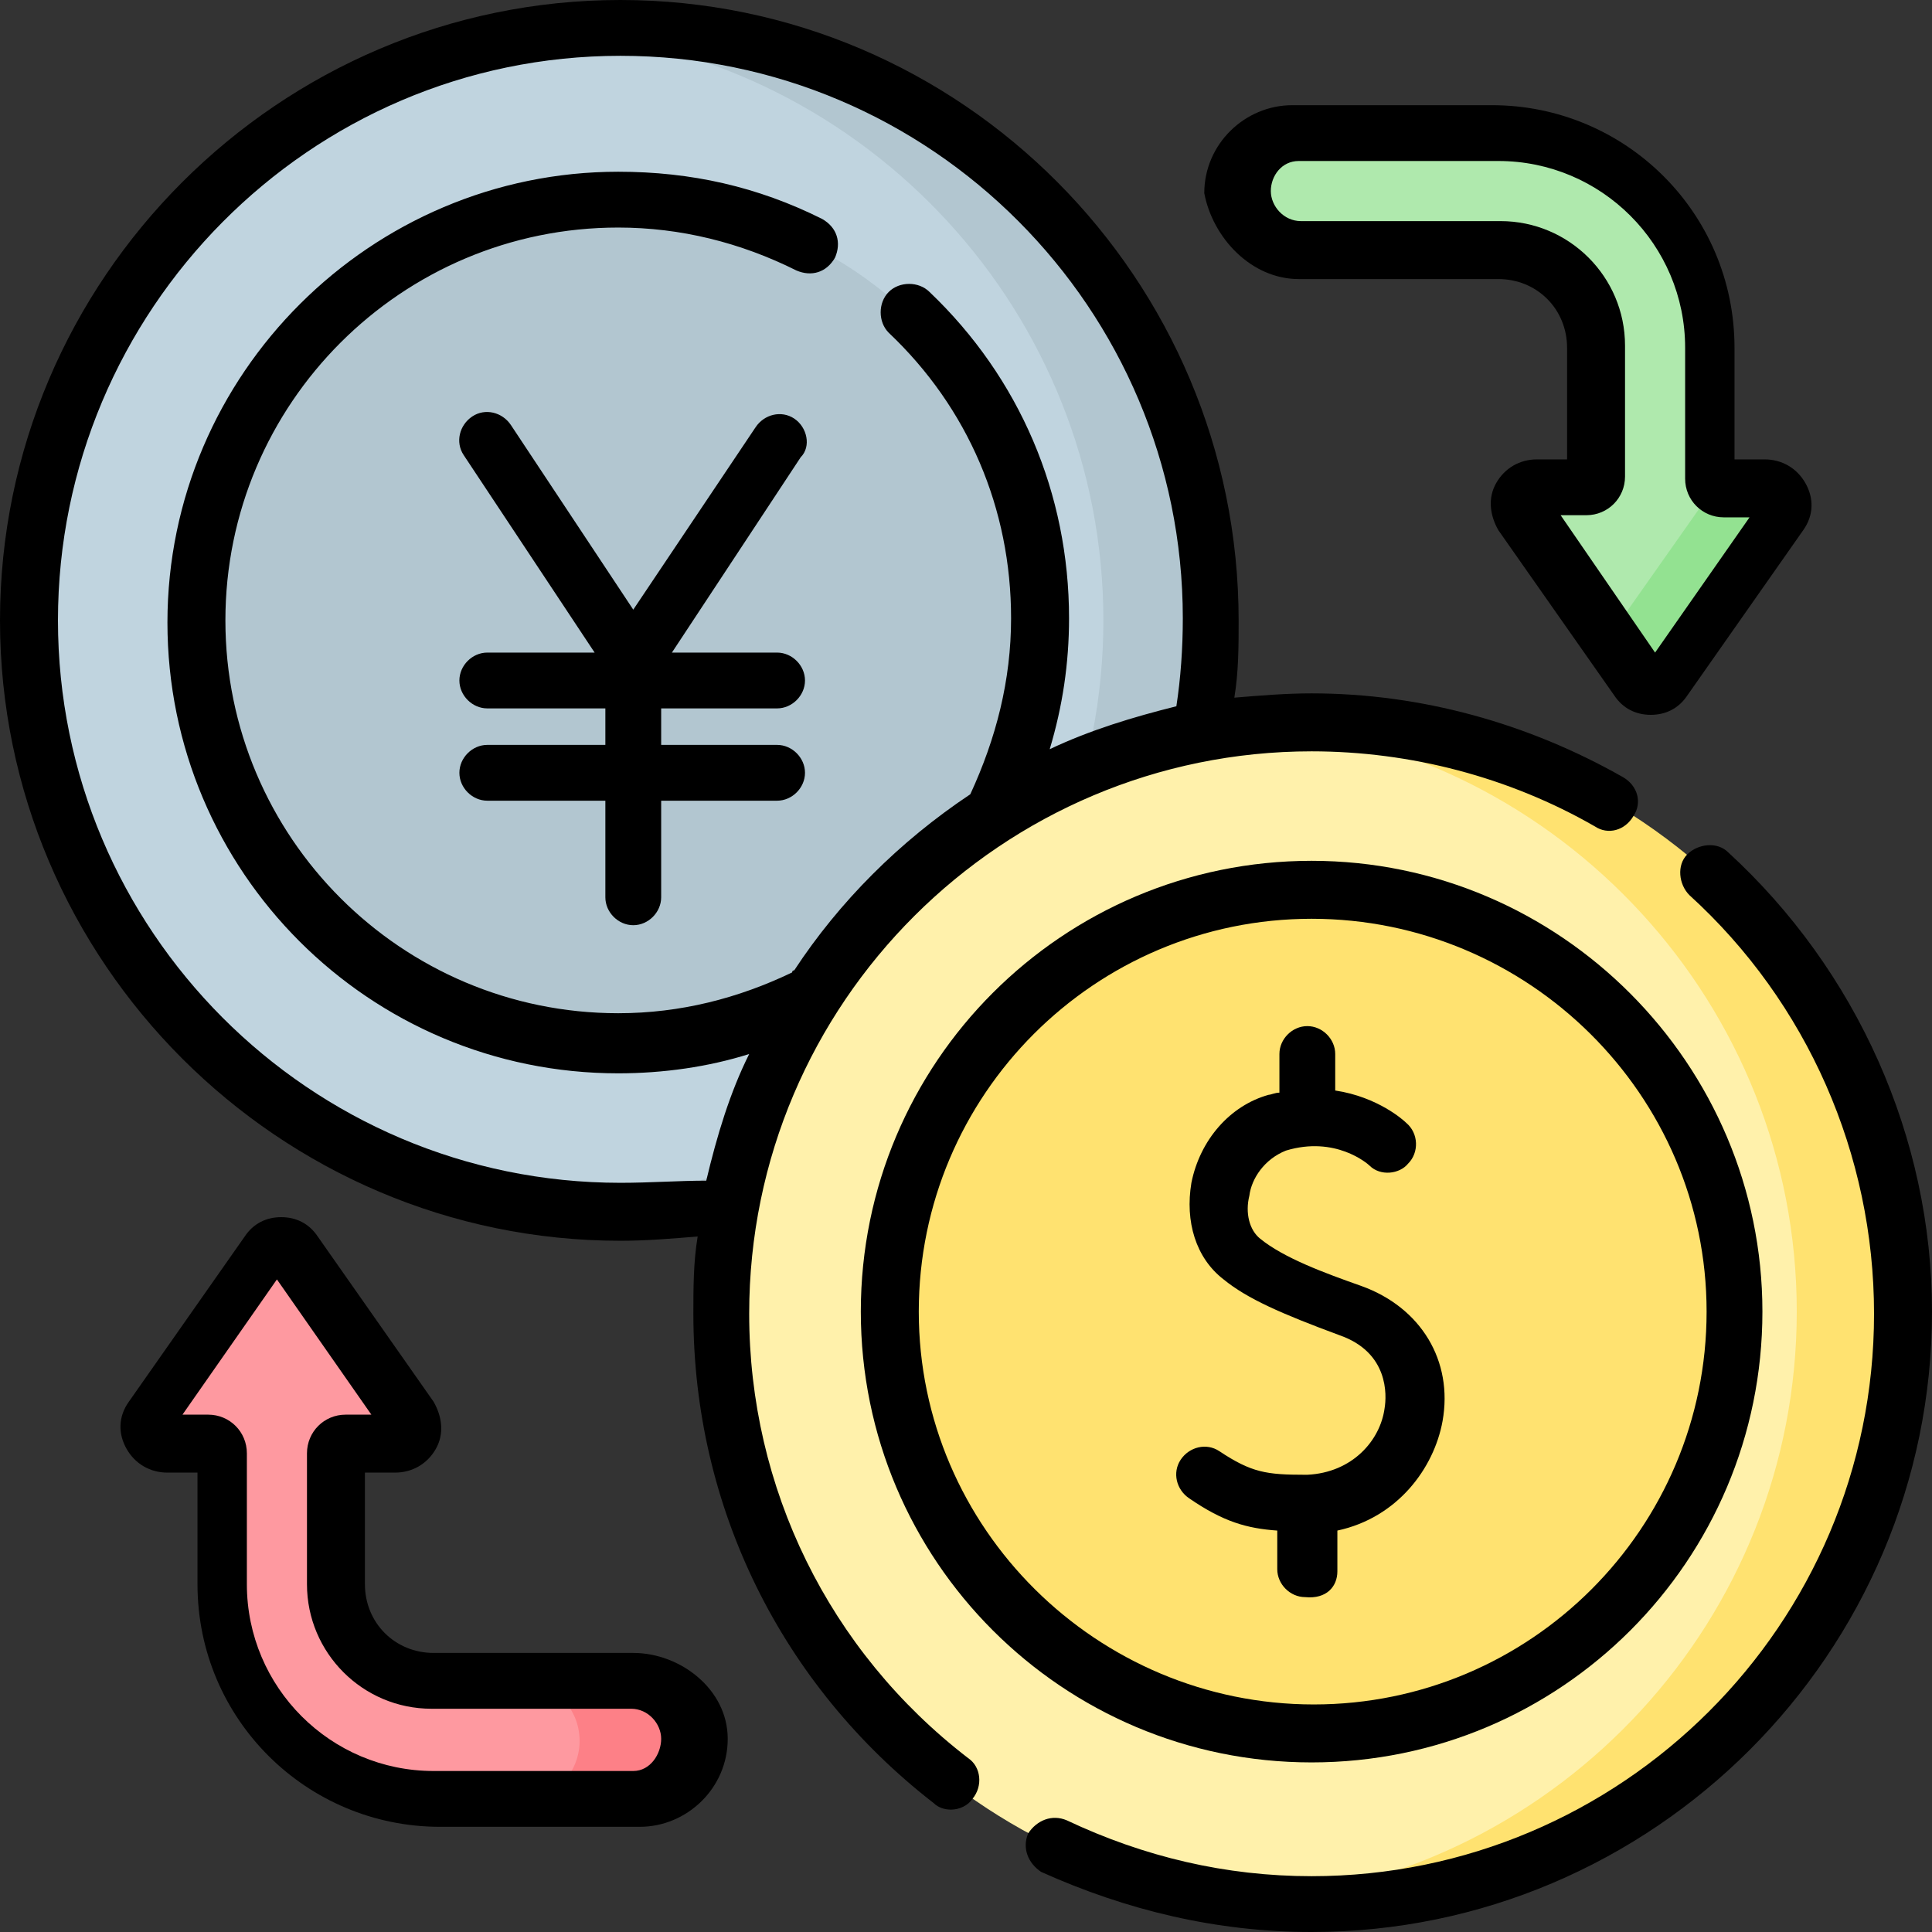
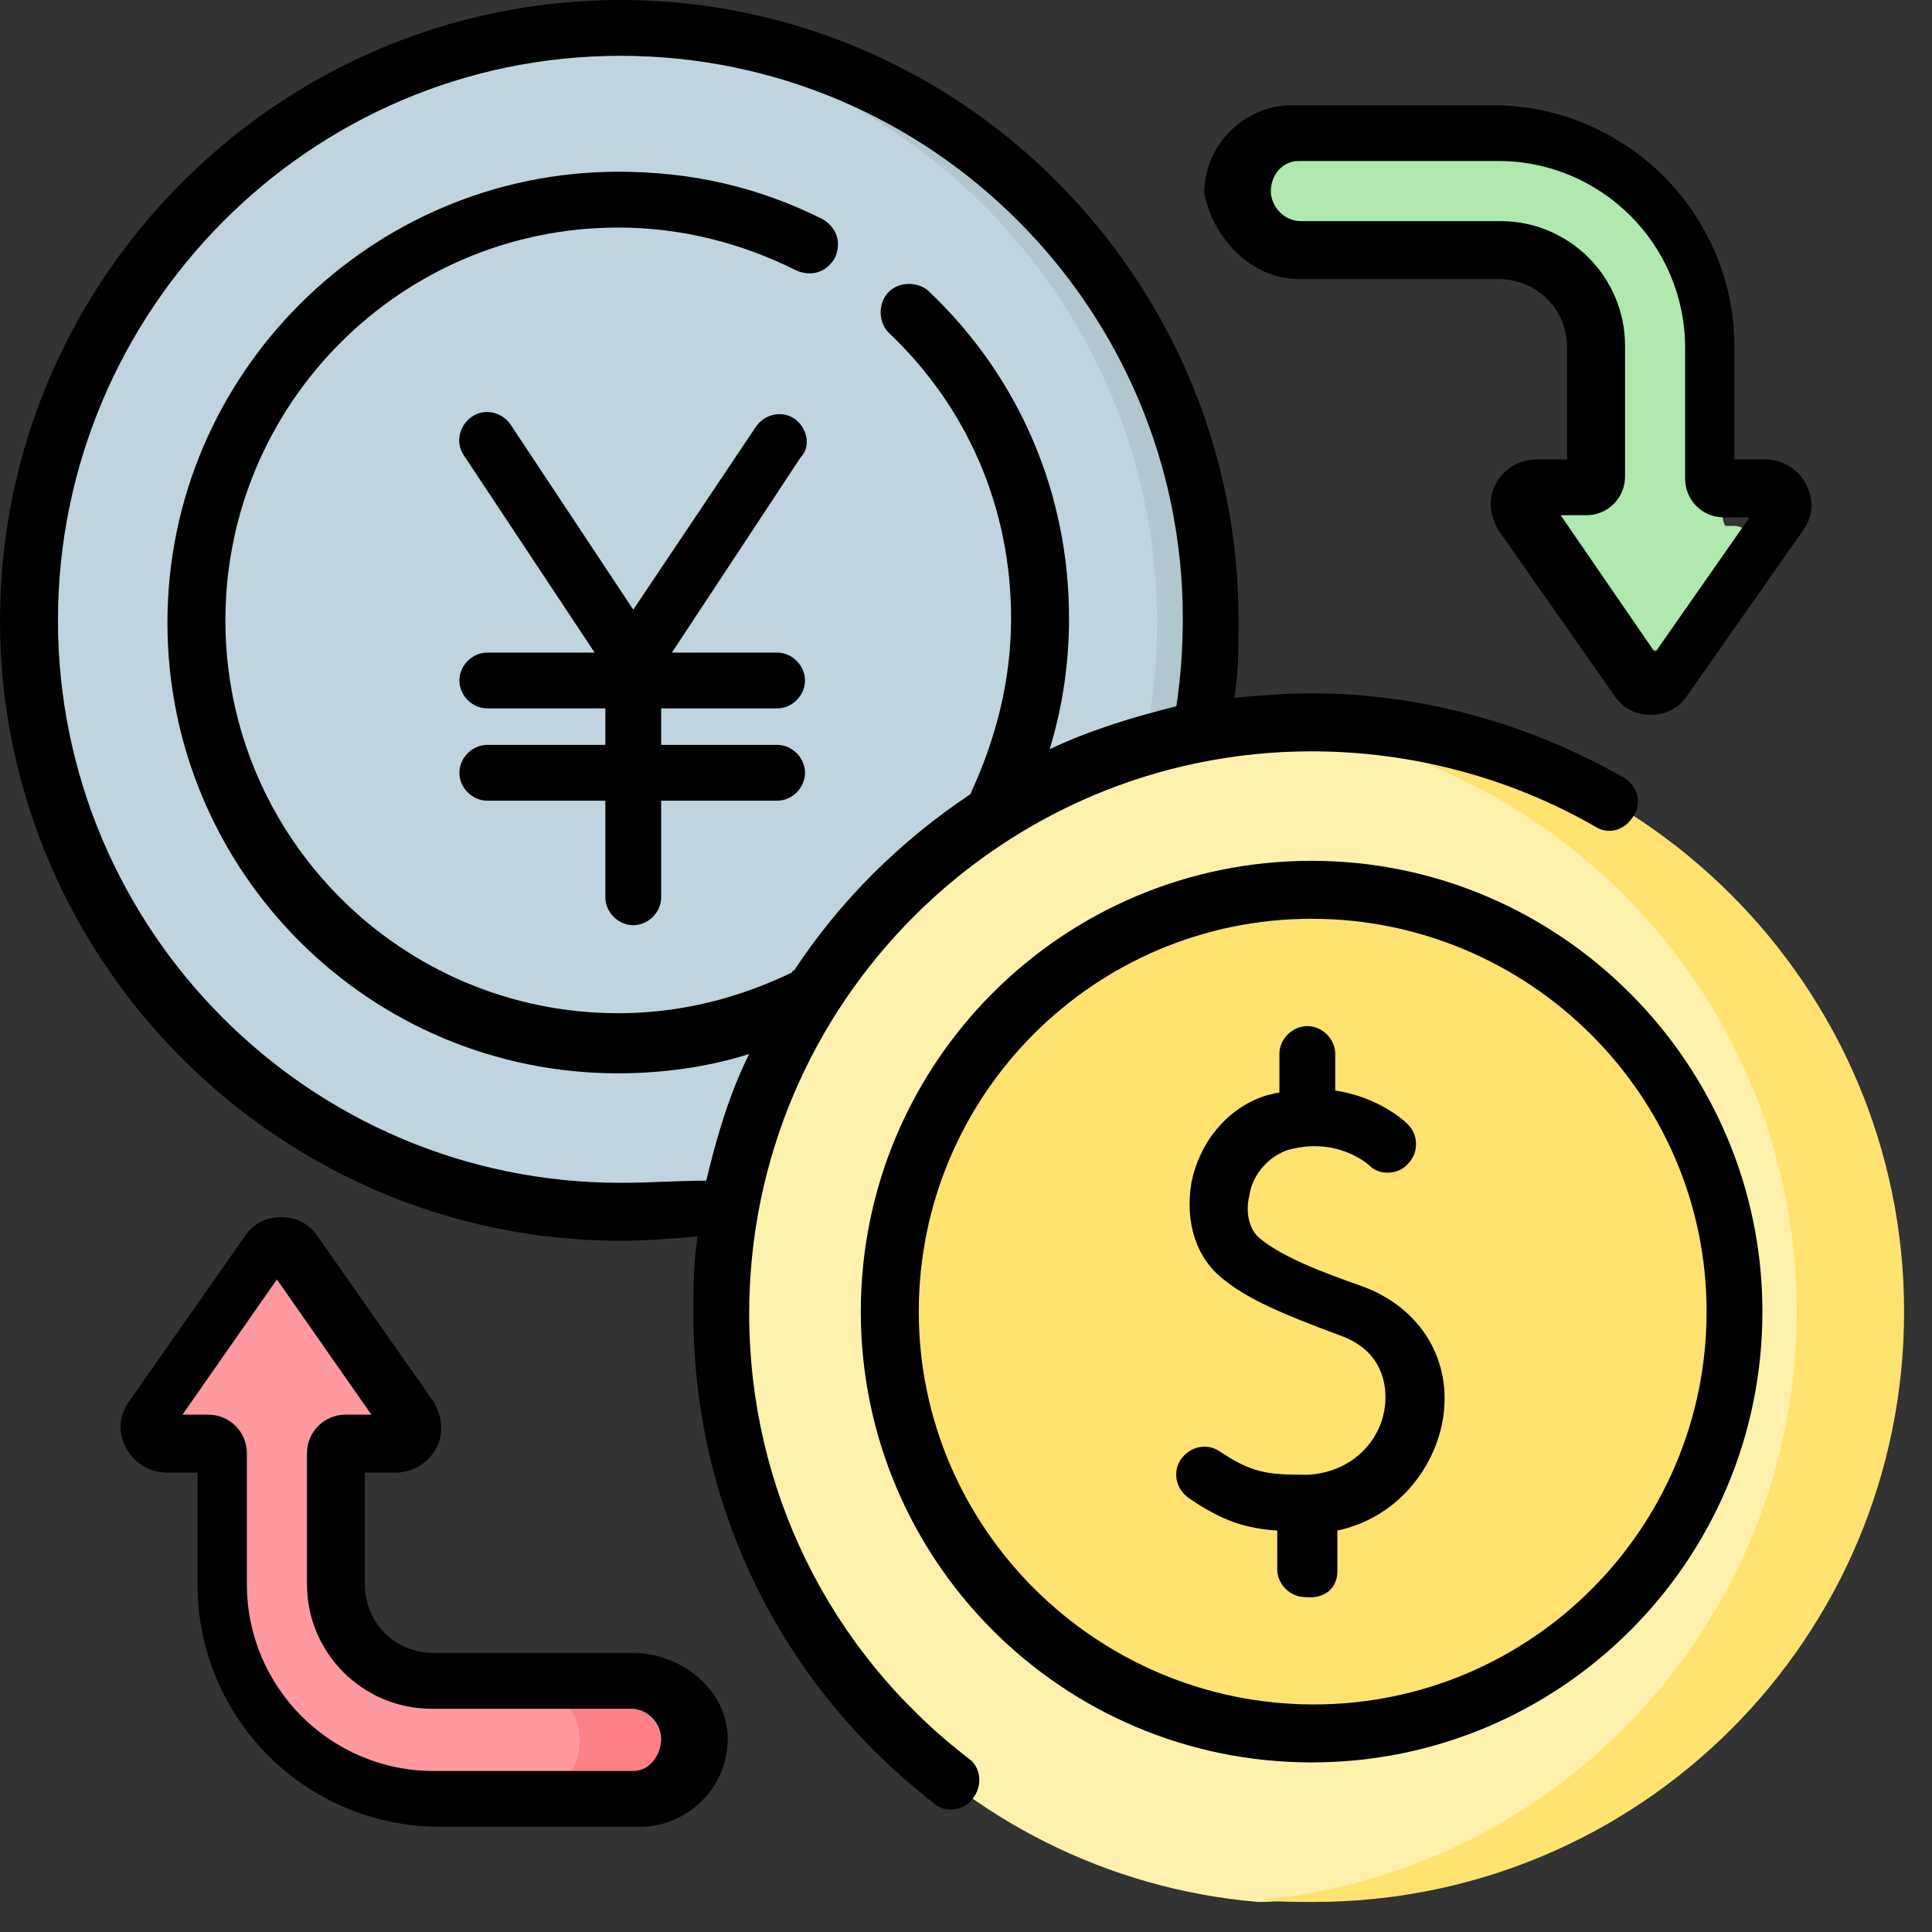
<svg xmlns="http://www.w3.org/2000/svg" version="1.1" id="Capa_1" x="0px" y="0px" viewBox="0 0 90 90" style="enable-background:new 0 0 90 90;" xml:space="preserve">
  <rect x="0" y="0" width="90" height="90" fill="#333333" stroke="none" />
  <style type="text/css">
	.st0{fill:#FE99A0;}
	.st1{fill:#C0D4DF;}
	.st2{fill:#B2C6D0;}
	.st3{fill:#FFF1AB;}
	.st4{fill:#FFE270;}
	.st5{fill:#AFE9AD;}
	.st6{fill:#93E291;}
	.st7{fill:#FD8087;}
</style>
  <g>
    <g>
      <g>
        <path class="st0" d="M7.5,67.3h2.2c0.3,0,0.5,0.2,0.5,0.5v6.1c0,5.5,4.5,10,10,10h4.5c1.5,0,2.8-1.2,2.8-2.8s-1.2-2.8-2.8-2.8     h-4.5c-2.5,0-4.5-2-4.5-4.5v-6.1c0-0.3,0.2-0.5,0.5-0.5h2.2c0.6,0,1-0.7,0.7-1.2l-5.4-7.7c-0.3-0.4-1-0.4-1.3,0L6.8,66     C6.5,66.6,6.9,67.3,7.5,67.3L7.5,67.3z" />
        <path class="st1" d="M54.7,28.9c0,15.2-10.6,27.4-25.8,27.4c-0.8,0-1.6,0.1-2.4,0.1C12.3,55.1,1.3,43.2,1.3,28.9     s11-26.2,25.1-27.4c0.8-0.1,1.6,0.1,2.5,0.1C44.1,1.5,54.7,13.7,54.7,28.9z" />
-         <path class="st2" d="M56.4,28.9c0,15.2-12.3,27.5-27.5,27.5c-0.9,0-1.7,0-2.5-0.1c14-1.3,25-13.1,25-27.4s-11-26.1-25-27.4     c0.8-0.1,1.7-0.1,2.5-0.1C44.1,1.3,56.4,13.7,56.4,28.9z" />
-         <circle class="st2" cx="28.9" cy="28.9" r="19.6" />
+         <path class="st2" d="M56.4,28.9c0,15.2-12.3,27.5-27.5,27.5c14-1.3,25-13.1,25-27.4s-11-26.1-25-27.4     c0.8-0.1,1.7-0.1,2.5-0.1C44.1,1.3,56.4,13.7,56.4,28.9z" />
        <path class="st3" d="M86.9,61.1c0,15.2-10.6,27.4-25.8,27.4c-0.8,0-1.7,0.1-2.5,0.1c-14.1-1.2-25.1-13.1-25.1-27.4     c0-14.4,11.1-26.2,25.2-27.4c0.8-0.1,1.6,0.2,2.4,0.2C76.3,33.9,86.9,45.9,86.9,61.1z" />
        <path class="st4" d="M88.7,61.1c0,15.2-12.3,27.5-27.5,27.5c-0.9,0-1.7,0-2.5-0.1c14-1.3,25-13.1,25-27.4s-11-26.1-25-27.4     c0.8-0.1,1.7-0.1,2.5-0.1C76.3,33.6,88.7,45.9,88.7,61.1z" />
        <circle class="st4" cx="61.1" cy="61.1" r="19.6" />
        <path class="st5" d="M80.8,24.5h-0.4c-0.2,0-0.3-1.8-0.4-2c-0.1-0.1-0.1-0.2-0.1-0.3v-6.1c0-5.5-4.5-10-10-10h-9.3     c-1.5,0-2.8,1.2-2.8,2.8s1.2,2.8,2.8,2.8h9.3c2.5,0,4.5,2,4.5,4.5v6.1c0,0.3-0.2,0.5-0.5,0.5h-2.2c-0.6,0-1,0.7-0.7,1.2l4,5.6     l1.5,0.4c0.3,0.4,1,0.4,1.3,0l3.7-4.2C81.8,25.2,81.4,24.5,80.8,24.5L80.8,24.5z" />
-         <path class="st6" d="M83.2,23.9l-5.4,7.7c-0.3,0.5-1,0.5-1.3,0L75,29.6l5-7.1c0.1,0.1,0.2,0.2,0.4,0.2h2.2     C83.1,22.7,83.5,23.4,83.2,23.9L83.2,23.9z" />
        <g>
          <path class="st7" d="M29.5,78.3h-5.3c1.5,0,2.8,1.2,2.8,2.8c0,1.5-1.2,2.8-2.8,2.8h5.3c1.5,0,2.8-1.2,2.8-2.8      C32.2,79.6,31,78.3,29.5,78.3z" />
        </g>
      </g>
    </g>
    <g>
      <path d="M37,19.5c-0.6-0.4-1.4-0.2-1.8,0.4l-5.7,8.5l-5.7-8.6c-0.4-0.6-1.2-0.8-1.8-0.4c-0.6,0.4-0.8,1.2-0.4,1.8l6.1,9.2h-5    c-0.7,0-1.3,0.6-1.3,1.3c0,0.7,0.6,1.3,1.3,1.3h5.5v1.7h-5.5c-0.7,0-1.3,0.6-1.3,1.3c0,0.7,0.6,1.3,1.3,1.3h5.5l0,4.5    c0,0.7,0.6,1.3,1.3,1.3l0,0c0.7,0,1.3-0.6,1.3-1.3l0-4.5h5.4c0.7,0,1.3-0.6,1.3-1.3c0-0.7-0.6-1.3-1.3-1.3h-5.4v-1.7h5.4    c0.7,0,1.3-0.6,1.3-1.3c0-0.7-0.6-1.3-1.3-1.3h-4.9l6-9.1C37.8,20.8,37.6,19.9,37,19.5L37,19.5z" />
-       <path d="M80.5,39.7c-0.5-0.5-1.4-0.4-1.9,0.1c-0.5,0.5-0.4,1.4,0.1,1.9c5.5,5,8.6,12.1,8.6,19.5c0,14.5-11.8,26.2-26.2,26.2    c-4,0-7.8-0.9-11.4-2.6c-0.7-0.3-1.4,0-1.8,0.6c-0.3,0.7,0,1.4,0.6,1.8C52.5,89,56.7,90,61.1,90C77,90,90,77,90,61.1    C90,53,86.5,45.2,80.5,39.7L80.5,39.7z" />
      <path d="M45.1,81.9c-6.5-5-10.2-12.6-10.2-20.7c0-14.5,11.8-26.2,26.2-26.2c4.6,0,9.2,1.2,13.2,3.5c0.6,0.4,1.4,0.2,1.8-0.5    c0.4-0.6,0.2-1.4-0.5-1.8c-4.4-2.5-9.4-3.9-14.5-3.9c-1.2,0-2.4,0.1-3.6,0.2c0.2-1.2,0.2-2.4,0.2-3.6C57.7,13,44.8,0,28.9,0    S0,13,0,28.9s13,28.9,28.9,28.9c1.2,0,2.4-0.1,3.6-0.2c-0.2,1.2-0.2,2.4-0.2,3.6c0,9,4.1,17.3,11.2,22.8c0.2,0.2,0.5,0.3,0.8,0.3    c0.4,0,0.8-0.2,1-0.5C45.8,83.2,45.7,82.3,45.1,81.9z M28.9,55.1c-14.5,0-26.2-11.8-26.2-26.2S14.4,2.6,28.9,2.6    s26.2,11.8,26.2,26.2c0,1.4-0.1,2.8-0.3,4.1c-2,0.5-4,1.1-5.9,2c0.6-2,0.9-4,0.9-6.1c0-5.8-2.3-11.2-6.5-15.2    c-0.5-0.5-1.4-0.5-1.9,0c-0.5,0.5-0.5,1.4,0,1.9c3.7,3.5,5.7,8.2,5.7,13.3c0,2.9-0.7,5.6-1.9,8.2v0c-3.3,2.2-6.1,5-8.2,8.2    c0,0-0.1,0-0.1,0.1c-2.5,1.2-5.2,1.9-8.1,1.9c-10.1,0-18.3-8.2-18.3-18.3s8.2-18.3,18.3-18.3c2.9,0,5.7,0.7,8.3,2    c0.7,0.3,1.4,0.1,1.8-0.6c0.3-0.7,0.1-1.4-0.6-1.8c-3-1.5-6.1-2.2-9.5-2.2c-11.5,0-21,9.4-21,21s9.4,21,21,21    c2.1,0,4.2-0.3,6.1-0.9c-0.9,1.8-1.5,3.8-2,5.9C31.6,55,30.3,55.1,28.9,55.1L28.9,55.1z" />
      <path d="M82.1,61.1c0-11.5-9.4-21-21-21s-21,9.4-21,21s9.4,21,21,21S82.1,72.7,82.1,61.1z M42.8,61.1c0-10.1,8.2-18.3,18.3-18.3    S79.5,51,79.5,61.1s-8.2,18.3-18.3,18.3S42.8,71.2,42.8,61.1z" />
      <path d="M62.3,73.2v-1.9c2.8-0.6,4.5-2.9,4.9-5.1c0.5-2.8-1-5.3-3.8-6.3c-1.7-0.6-3.6-1.3-4.7-2.2c-0.5-0.4-0.7-1.2-0.5-2    c0.1-0.8,0.7-1.7,1.7-2.1c2.3-0.7,3.8,0.6,3.9,0.7c0.5,0.5,1.4,0.4,1.8-0.1c0.5-0.5,0.5-1.4-0.1-1.9c-0.1-0.1-1.3-1.2-3.3-1.5    v-1.7c0-0.7-0.6-1.3-1.3-1.3c-0.7,0-1.3,0.6-1.3,1.3v1.8c-0.2,0-0.4,0.1-0.5,0.1c-1.8,0.5-3.2,2.1-3.6,4.1    c-0.3,1.8,0.2,3.5,1.5,4.5c1.1,0.9,2.7,1.6,5.4,2.6c2.3,0.8,2.2,2.8,2.1,3.4c-0.2,1.5-1.5,3-3.6,3.1c0,0,0,0,0,0c0,0-0.1,0-0.1,0    c-1.8,0-2.5-0.1-4-1.1c-0.6-0.4-1.4-0.2-1.8,0.4c-0.4,0.6-0.2,1.4,0.4,1.8c1.6,1.1,2.7,1.4,4.1,1.5v1.8c0,0.7,0.6,1.3,1.3,1.3    C61.8,74.5,62.3,73.9,62.3,73.2L62.3,73.2z" />
      <path d="M60.5,13h9.3c1.8,0,3.2,1.4,3.2,3.2v5.2h-1.4c-0.8,0-1.5,0.4-1.9,1.1c-0.4,0.7-0.3,1.5,0.1,2.2l5.4,7.7    c0.4,0.6,1,0.9,1.7,0.9l0,0c0.7,0,1.3-0.3,1.7-0.9l5.4-7.7c0.5-0.7,0.5-1.5,0.1-2.2s-1.1-1.1-1.9-1.1h-1.4v-5.2    c0-6.3-5.1-11.3-11.3-11.3h-9.3c-2.2,0-4.1,1.8-4.1,4.1C56.5,11.1,58.3,13,60.5,13L60.5,13z M60.5,7.5h9.3c4.8,0,8.7,3.9,8.7,8.7    v6.1c0,1,0.8,1.8,1.8,1.8h1.2l-4.4,6.3L72.7,24h1.2c1,0,1.8-0.8,1.8-1.8v-6.1c0-3.2-2.6-5.8-5.8-5.8h-9.3c-0.8,0-1.4-0.7-1.4-1.4    S59.7,7.5,60.5,7.5z" />
      <path d="M29.5,77h-9.3c-1.8,0-3.2-1.4-3.2-3.2v-5.2h1.4c0.8,0,1.5-0.4,1.9-1.1c0.4-0.7,0.3-1.5-0.1-2.2l-5.4-7.7    c-0.4-0.6-1-0.9-1.7-0.9c-0.7,0-1.3,0.3-1.7,0.9l-5.4,7.7c-0.5,0.7-0.5,1.5-0.1,2.2c0.4,0.7,1.1,1.1,1.9,1.1h1.4v5.2    c0,6.3,5.1,11.3,11.3,11.3h9.3c2.2,0,4.1-1.8,4.1-4.1S31.7,77,29.5,77L29.5,77z M29.5,82.5h-9.3c-4.8,0-8.7-3.9-8.7-8.7v-6.1    c0-1-0.8-1.8-1.8-1.8H8.5l4.4-6.3l4.4,6.3h-1.2c-1,0-1.8,0.8-1.8,1.8v6.1c0,3.2,2.6,5.8,5.8,5.8h9.3c0.8,0,1.4,0.7,1.4,1.4    S30.3,82.5,29.5,82.5z" />
    </g>
  </g>
</svg>